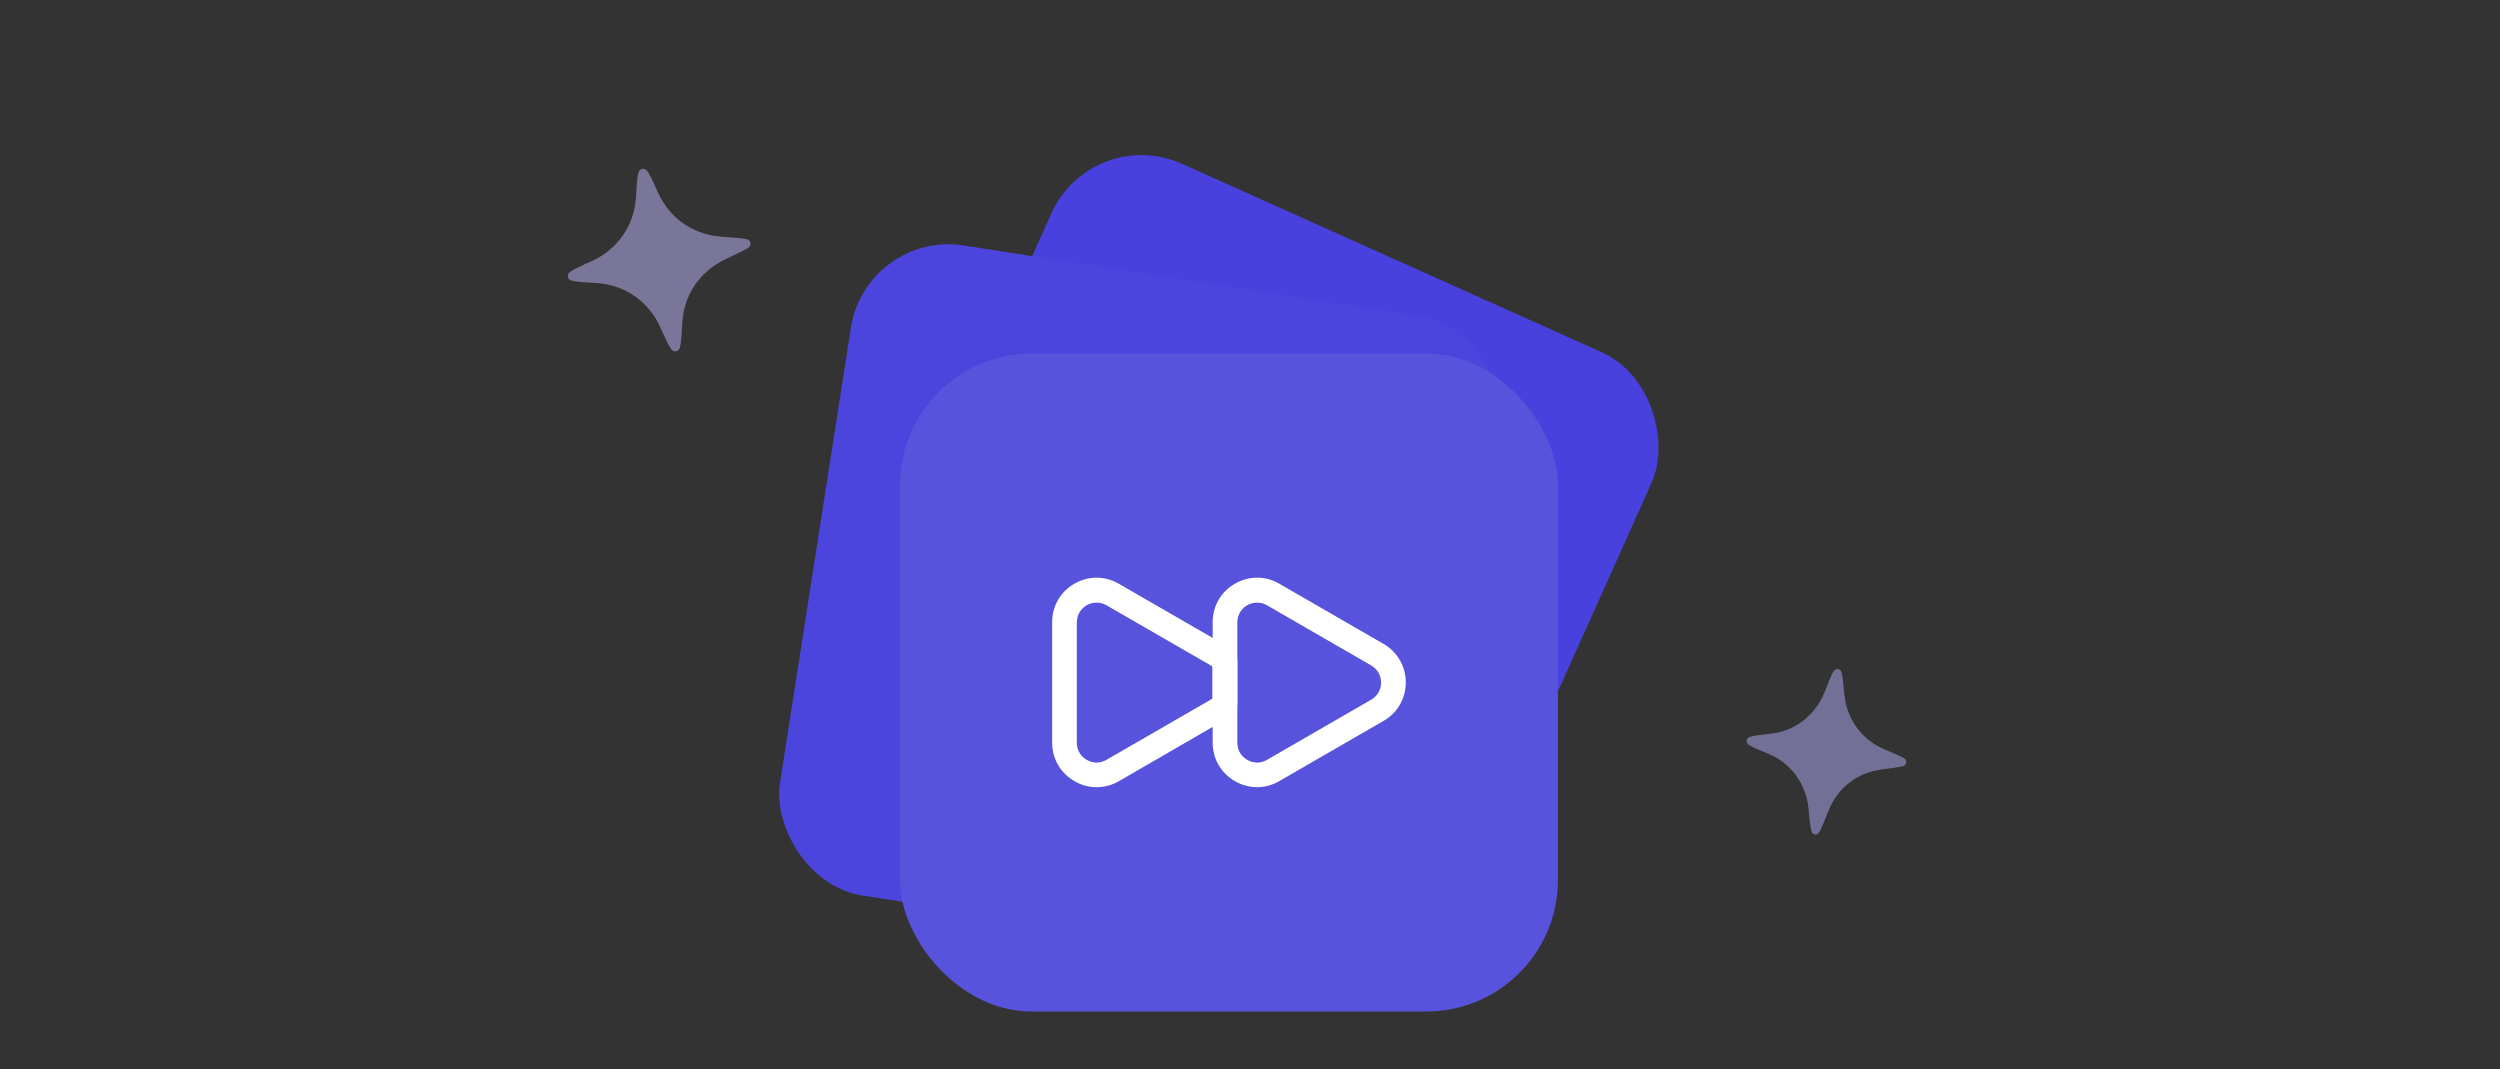
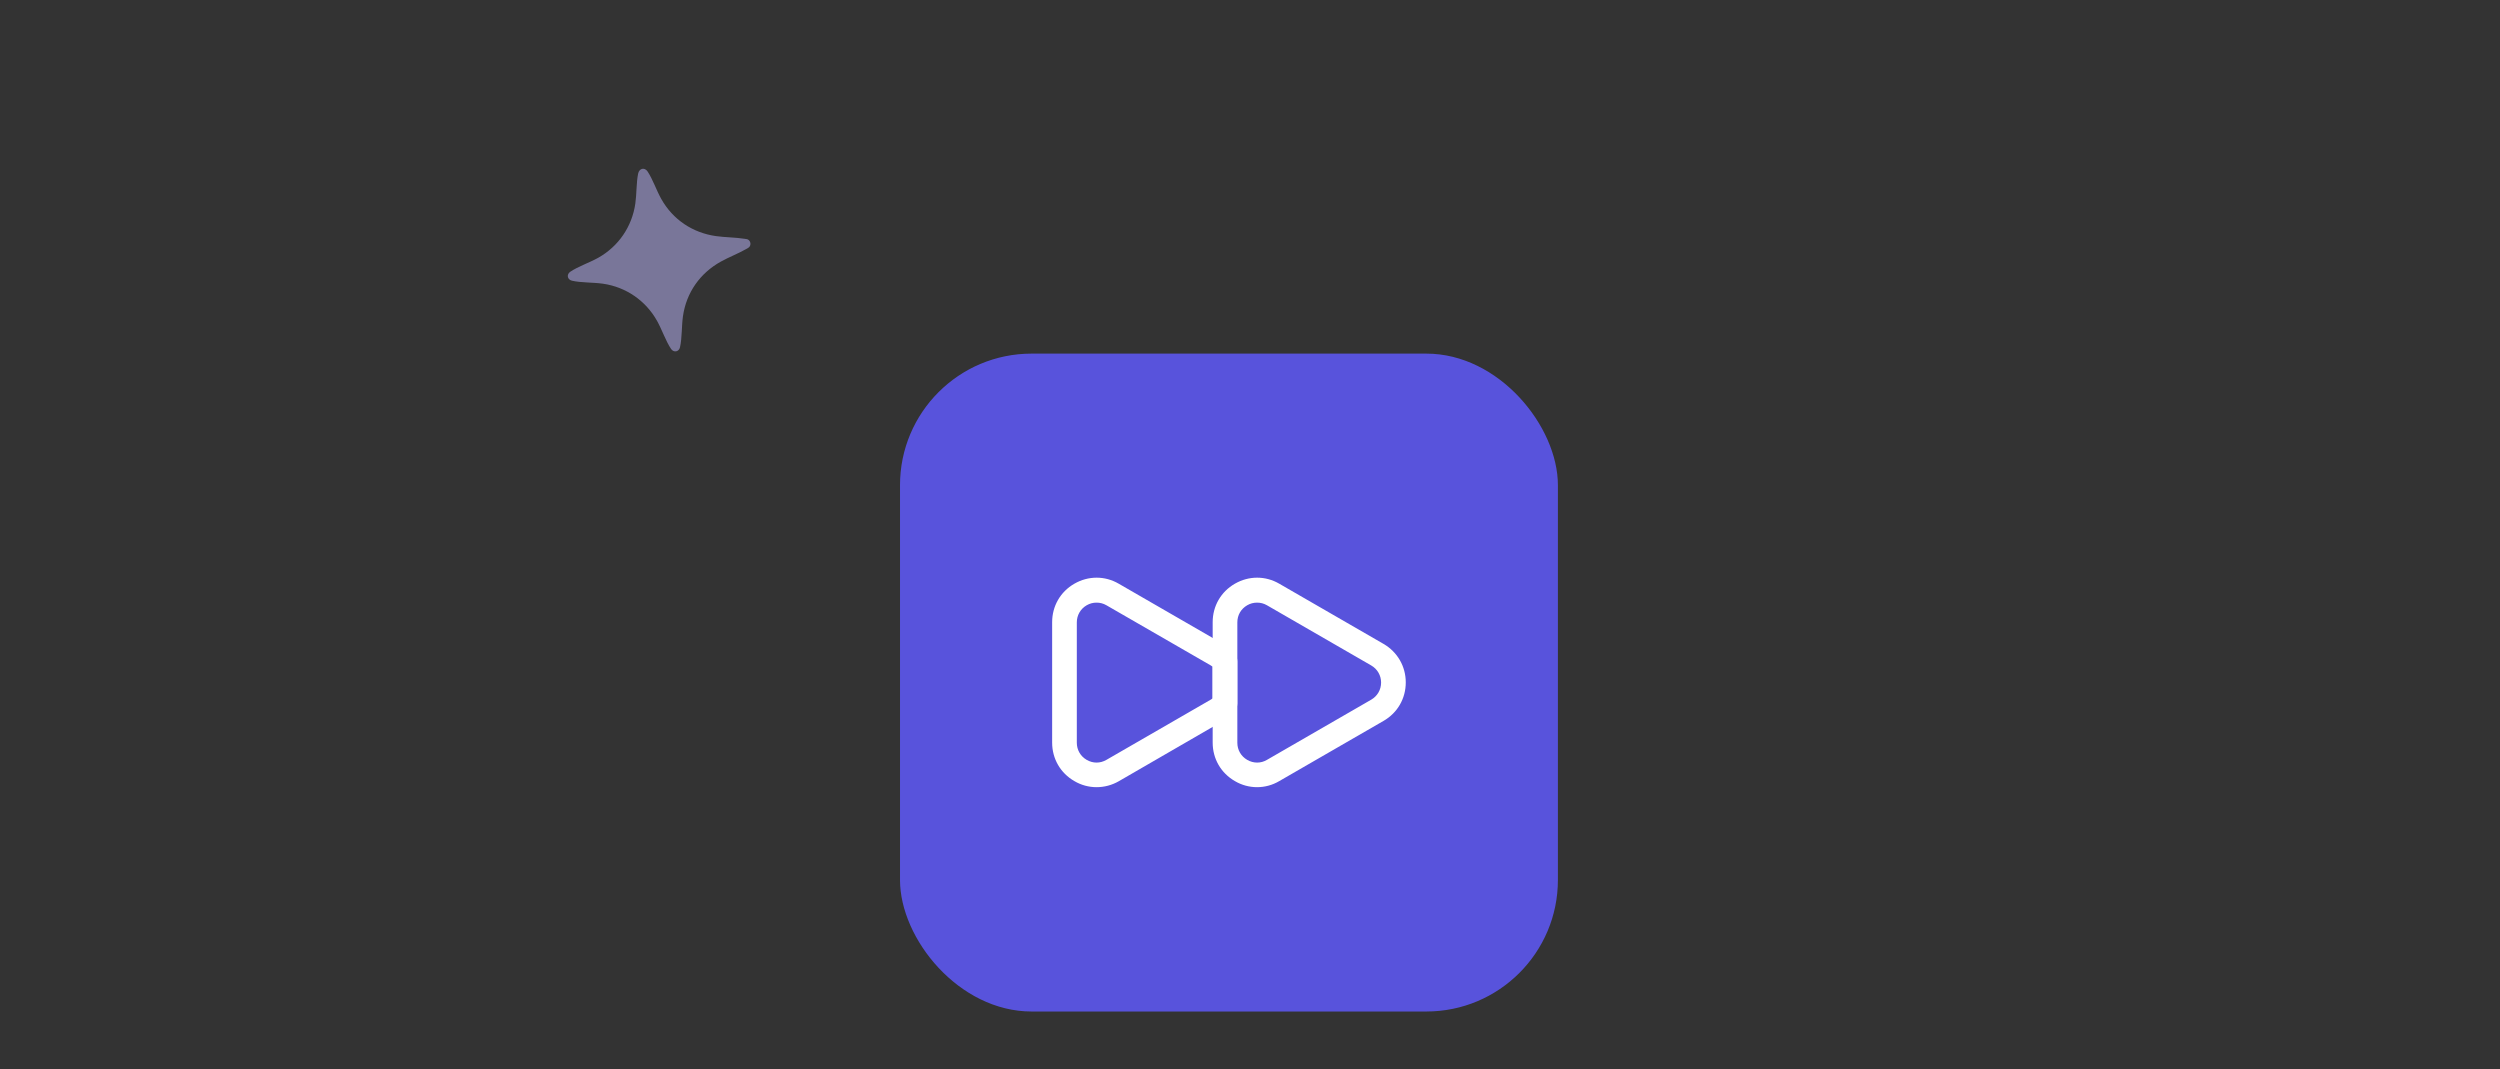
<svg xmlns="http://www.w3.org/2000/svg" width="304" height="130" viewBox="0 0 304 130" fill="none">
  <rect x="0" y="0" width="304" height="130" fill="#333333" stroke="none" />
-   <rect x="132.762" y="15" width="80" height="80" rx="12" transform="rotate(24.174 132.762 15)" fill="#4841DE" />
-   <rect x="105.316" y="28" width="80" height="80" rx="12" transform="rotate(8.855 105.316 28)" fill="#4C45DD" />
  <rect x="109.441" y="43" width="80" height="80" rx="16" fill="#5853DC" />
  <path d="M133.341 95.72C132.421 95.72 131.481 95.48 130.641 94.98C128.941 94 127.941 92.26 127.941 90.3V75.66C127.941 73.7 128.941 71.96 130.641 70.98C132.341 70 134.361 70 136.041 70.98L148.721 78.3C149.301 78.64 149.761 79.04 150.121 79.48C150.341 79.74 150.461 80.08 150.461 80.42V85.54C150.461 85.88 150.341 86.22 150.121 86.48C149.761 86.92 149.301 87.32 148.761 87.64L136.041 95C135.201 95.48 134.281 95.72 133.341 95.72ZM133.341 73.28C132.921 73.28 132.521 73.38 132.141 73.6C131.381 74.04 130.941 74.82 130.941 75.68V90.32C130.941 91.18 131.381 91.96 132.141 92.4C132.901 92.84 133.781 92.84 134.541 92.4L147.221 85.08C147.301 85.04 147.381 84.98 147.441 84.92V81.06C147.361 81 147.281 80.94 147.201 80.9L134.541 73.6C134.161 73.38 133.761 73.28 133.341 73.28Z" fill="white" />
  <path d="M152.861 95.72C151.941 95.72 151.001 95.48 150.161 94.98C148.461 94 147.461 92.26 147.461 90.3V75.66C147.461 73.7 148.461 71.96 150.161 70.98C151.861 70 153.881 70 155.561 70.98L168.241 78.3C169.921 79.28 170.941 81.02 170.941 82.98C170.941 84.94 169.941 86.68 168.241 87.66L155.561 94.98C154.721 95.48 153.781 95.72 152.861 95.72ZM152.861 73.28C152.441 73.28 152.041 73.38 151.661 73.6C150.901 74.04 150.461 74.8 150.461 75.68V90.32C150.461 91.18 150.901 91.96 151.661 92.4C152.421 92.84 153.321 92.84 154.061 92.4L166.741 85.08C167.501 84.64 167.941 83.86 167.941 83C167.941 82.14 167.501 81.36 166.741 80.92L154.061 73.6C153.681 73.38 153.281 73.28 152.861 73.28Z" fill="white" />
  <path d="M91.083 30.065C90.977 30.165 90.844 30.221 90.718 30.292C89.742 30.845 88.635 31.267 87.65 31.814C85.126 33.215 83.46 35.577 83.048 38.448C82.88 39.622 82.941 41.102 82.69 42.218C82.56 42.795 81.923 42.914 81.594 42.421C80.959 41.469 80.485 40.067 79.906 39.031C78.524 36.556 76.122 34.903 73.321 34.498C72.149 34.329 70.671 34.389 69.557 34.136C68.981 34.005 68.862 33.368 69.354 33.039C70.303 32.403 71.703 31.929 72.737 31.35C75.205 29.967 76.854 27.562 77.256 24.755C77.422 23.602 77.371 22.228 77.596 21.116C77.729 20.464 78.382 20.302 78.752 20.861C79.37 21.796 79.832 23.158 80.398 24.172C81.812 26.703 84.219 28.311 87.074 28.713C88.201 28.871 89.412 28.86 90.529 29.036C90.673 29.06 90.876 29.07 90.998 29.154C91.296 29.358 91.347 29.813 91.083 30.065Z" fill="#C0BBFF" fill-opacity="0.5" />
-   <path d="M231.51 93.135C231.395 93.192 231.27 93.202 231.147 93.228C230.191 93.427 229.163 93.479 228.201 93.67C225.736 94.162 223.708 95.716 222.571 98.056C222.106 99.014 221.743 100.297 221.226 101.181C220.958 101.638 220.402 101.562 220.269 101.048C220.012 100.056 220.013 98.724 219.825 97.676C219.378 95.171 217.864 93.085 215.674 91.955C214.757 91.481 213.526 91.119 212.681 90.591C212.243 90.318 212.323 89.739 212.819 89.595C213.776 89.318 215.059 89.304 216.07 89.098C218.485 88.606 220.51 87.011 221.622 84.722C222.079 83.782 222.42 82.592 222.915 81.704C223.206 81.184 223.787 81.228 223.936 81.81C224.184 82.783 224.184 84.077 224.367 85.103C224.825 87.663 226.356 89.713 228.591 90.856C229.474 91.307 230.472 91.637 231.341 92.1C231.453 92.161 231.617 92.227 231.694 92.332C231.882 92.591 231.797 92.994 231.51 93.135Z" fill="#B2AFFB" fill-opacity="0.5" />
</svg>